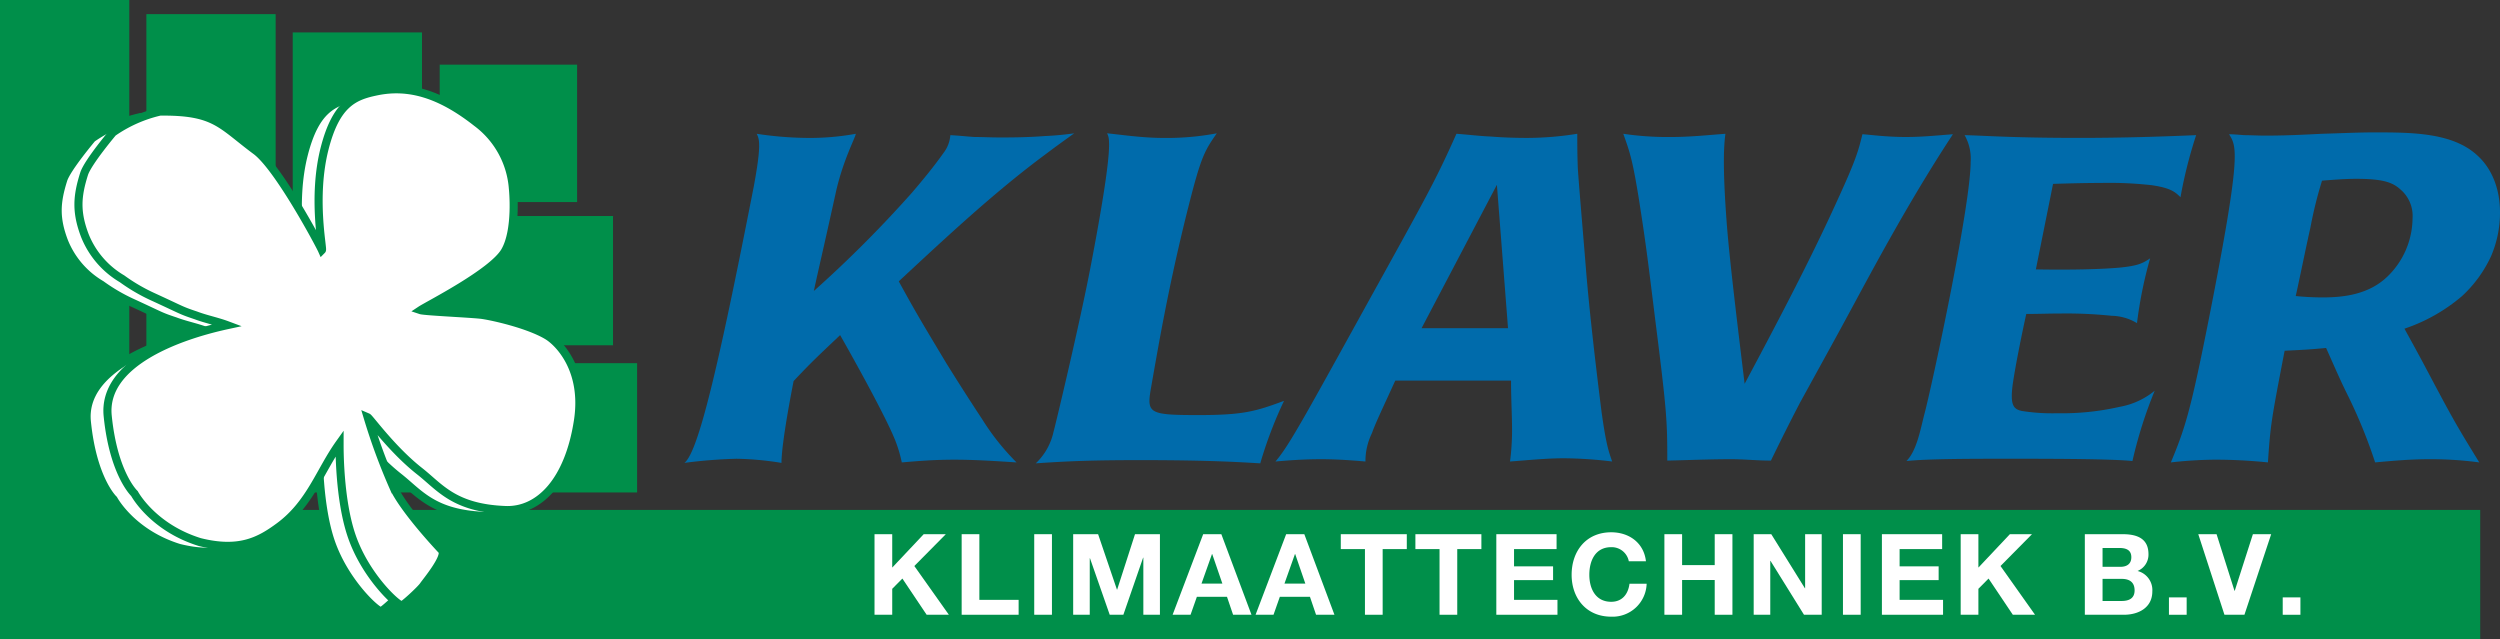
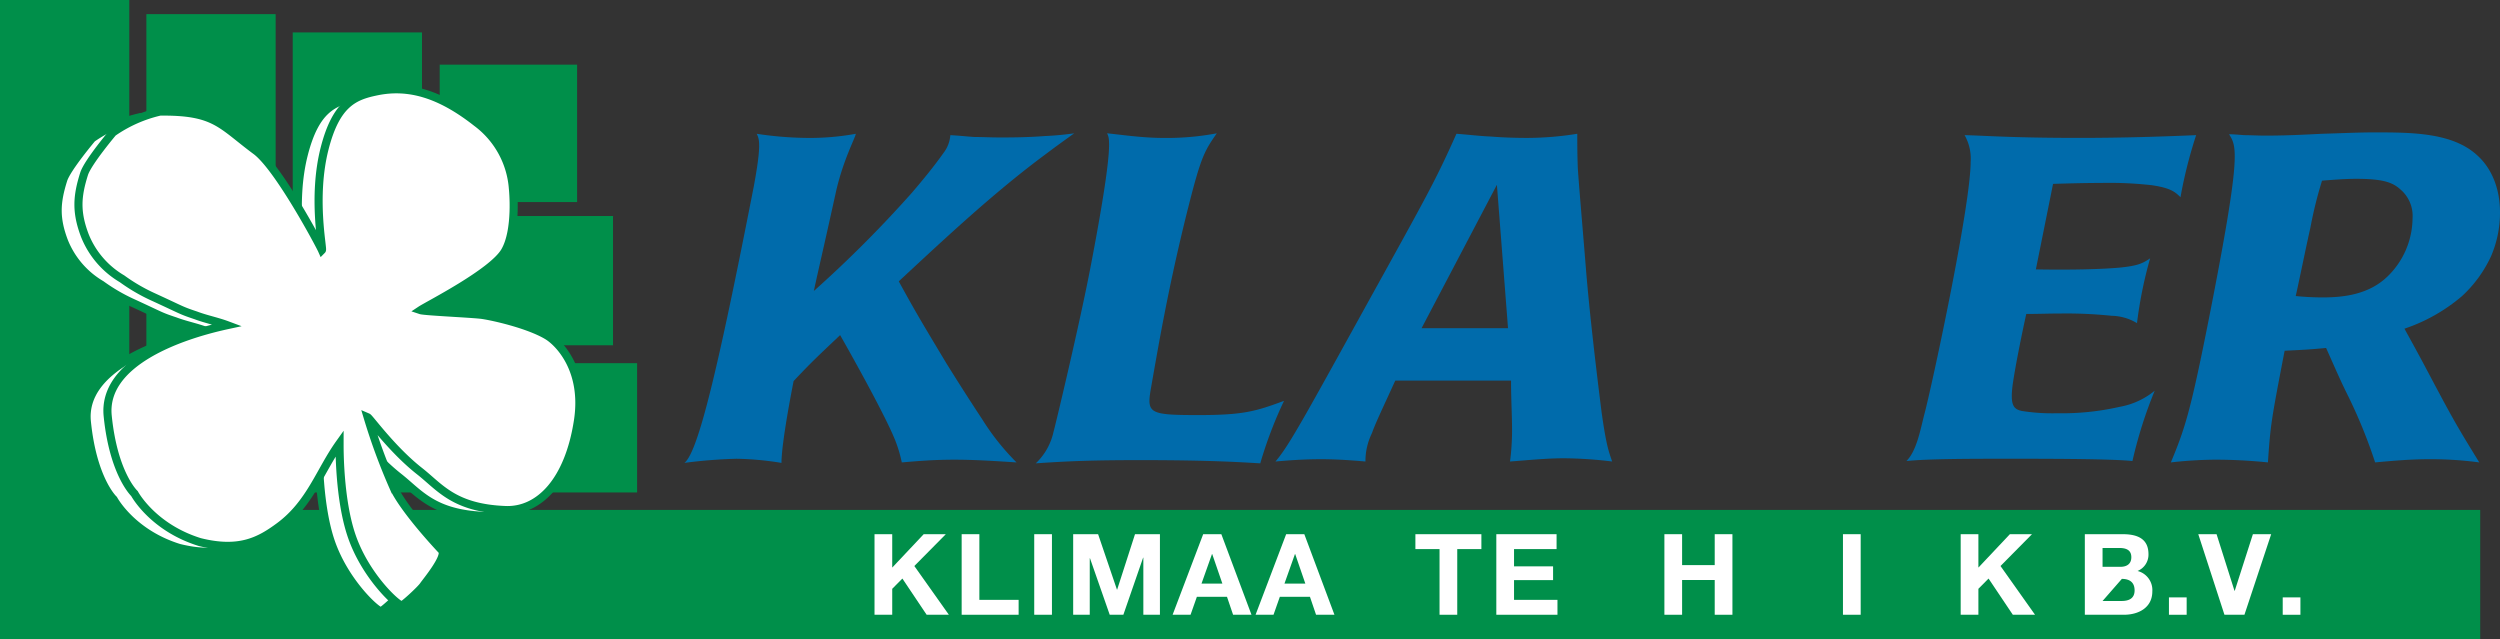
<svg xmlns="http://www.w3.org/2000/svg" id="Layer_1" data-name="Layer 1" width="500" height="127.843" viewBox="0 0 500 127.843">
  <rect x="0" y="0" width="500" height="127.843" fill="#333333" stroke="none" />
  <g>
    <polygon points="0 0 0 127.843 496.042 127.843 496.042 101.985 25.856 101.985 25.856 0 0 0" style="fill: #008f4a" />
    <polygon points="29.277 2.827 29.277 98.492 127.423 98.492 127.423 72.636 55.13 72.636 55.13 2.827 29.277 2.827" style="fill: #008f4a" />
    <polygon points="58.543 6.486 58.543 69.058 122.606 69.058 122.606 43.202 84.399 43.202 84.399 6.486 58.543 6.486" style="fill: #008f4a" />
    <polygon points="102.494 12.93 87.938 12.93 87.938 40.414 115.422 40.414 115.422 12.93 102.494 12.93" style="fill: #008f4a" />
    <path d="M182.482,38.431c2.122-2.483,4.246-5.056,6.269-7.906a6.579,6.579,0,0,0,1.315-3.493c1.822.092,3.337.275,4.855.368,1.515,0,3.132.092,5.157.092,1.718,0,5.256,0,8.799-.277,2.02-.09,4.043-.275,5.967-.55-1.924,1.378-3.843,2.758-5.665,4.138-10.317,7.629-20.022,16.73-29.426,25.464,3.437,6.251,4.043,7.261,9.503,16.36,2.226,3.588,4.754,7.541,7.18,11.219a48.119,48.119,0,0,0,6.876,8.639c-4.147-.273-8.292-.548-12.436-.548-4.147,0-7.381.275-10.517.548a26.912,26.912,0,0,0-1.312-4.409c-1.822-4.598-7.989-15.722-11.022-21.053-4.652,4.413-5.665,5.331-9.304,9.191-2.226,11.399-2.426,15.17-2.426,16.365a61.074,61.074,0,0,0-9-.828,99.361,99.361,0,0,0-10.416.828c2.729-2.115,6.673-18.482,13.853-55.157,1.617-8.641,1.112-9.654.607-10.664a71.056,71.056,0,0,0,10.111.827,51.276,51.276,0,0,0,9.71-.827c-.102.827-2.629,5.423-4.045,11.951-2.426,11.031-3.439,15.26-4.35,19.49a239.901,239.901,0,0,0,19.72-19.767" style="fill: #006bab" />
    <path d="M230.311,76.948c-1.008,5.701-1.008,6.068,9.406,6.068,8.898,0,11.426-.737,17.091-2.85A83.575,83.575,0,0,0,252.053,92.668c-3.337-.185-9.505-.643-23.865-.643-9.505,0-14.36.185-21.035.643a12.236,12.236,0,0,0,3.54-6.251c.304-1.01,5.259-21.693,7.484-33.37,4.751-24.819,3.64-25.463,3.234-26.383,2.124.185,6.878.92,11.124.92a53.607,53.607,0,0,0,10.822-.92c-2.629,3.77-3.236,4.871-6.167,16.637-3.642,14.804-5.462,25.651-6.88,33.647" style="fill: #006bab" />
    <path d="M279.052,76.122c-2.426,5.331-3.944,8.456-4.652,10.479a12.753,12.753,0,0,0-1.312,5.701c-3.137-.277-5.967-.462-8.9-.462-3.033,0-6.068.185-9.099.462,2.932-3.405,6.167-9.561,22.345-38.793,8.495-15.352,10.116-18.387,13.857-26.753,2.526.185,4.65.46,6.873.552,2.327.183,4.65.275,7.385.275a63.663,63.663,0,0,0,9.908-.828c0,2.3,0,3.768.099,6.803.201,3.218,1.317,16.18,1.617,20.04.71,8.826,2.126,20.775,3.137,28.774.909,6.524,1.416,7.906,2.124,9.929a84.35,84.35,0,0,0-9.606-.647c-3.54,0-7.078.37-10.822.647a48.647,48.647,0,0,0,.404-6.343c0-2.85-.201-6.158-.201-9.836Zm20.327-39.163-15.068,28.684h17.294Z" style="fill: #006bab" />
-     <path d="M360.052,80.441c-2.023,3.863-3.944,7.723-5.868,11.679-2.729,0-5.36-.28-7.987-.28-4.145,0-8.594.185-12.739.28,0-7.998-.104-9.931-2.429-28.316-1.621-13.147-1.924-15.535-3.34-24.546-1.211-7.354-1.718-8.824-3.033-12.502a60.372,60.372,0,0,0,9.606.645c3.644,0,7.182-.367,10.82-.645-.201,1.653-.706,5.331.304,18.387.609,7.629,2.226,20.773,3.54,31.622,6.271-11.767,13.144-24.728,18.705-37.048,3.543-7.721,4.048-9.561,4.855-12.869,1.518.09,4.751.552,8.698.552,3.132,0,5.865-.277,9.403-.555-5.563,8.458-10.619,17.192-15.472,26.018-2.83,5.148-5.559,10.294-8.393,15.445Z" style="fill: #006bab" />
    <path d="M407.171,53.877c4.35.09,11.936.09,16.89-.367,3.54-.368,4.449-.828,5.964-1.84a84.759,84.759,0,0,0-2.627,12.959A10.128,10.128,0,0,0,422.34,63.158a87.83,87.83,0,0,0-10.01-.458c-2.429,0-4.754.092-7.078.092-1.01,4.596-2.226,10.664-2.731,14.249-.507,4.041.203,4.781,1.822,5.148a38.715,38.715,0,0,0,7.074.46,51.86,51.86,0,0,0,12.545-1.288,15.189,15.189,0,0,0,6.977-3.218,88.924,88.924,0,0,0-4.451,14.064c-3.538-.37-12.642-.46-23.763-.46-8.292,0-16.989,0-21.438.46,2.122-2.117,2.83-6.528,3.64-9.559,1.518-5.793,9.203-41.461,9.203-50.287a9.466,9.466,0,0,0-1.213-5.331c4.045.092,9.606.55,22.753.55,9.304,0,16.989-.275,23.56-.55a91.342,91.342,0,0,0-3.132,12.412c-1.114-1.105-2.023-1.84-5.665-2.393a75.868,75.868,0,0,0-10.211-.46c-3.238,0-6.474.092-9.611.185Z" style="fill: #006bab" />
    <path d="M498.183,51.303a25.252,25.252,0,0,1-5.766,7.904,34.619,34.619,0,0,1-11.525,6.528c1.416,2.575,2.83,5.146,4.246,7.814,5.36,10.109,5.964,11.216,10.72,18.933a73.555,73.555,0,0,0-10.012-.643c-3.538,0-6.876.28-10.819.643a101.689,101.689,0,0,0-5.561-13.602c-1.518-3.035-2.832-6.158-4.246-9.284-2.934.273-4.35.37-8.294.552-2.731,14.155-2.832,14.89-3.34,22.334a103.881,103.881,0,0,0-10.614-.548,83.44,83.44,0,0,0-8.801.548c2.835-6.799,3.946-10.202,7.687-29.139,6.37-32.359,5.563-34.014,3.944-36.495.809,0,1.82.092,3.035.185,1.211,0,2.731.092,4.246.092,4.043,0,7.685-.185,11.325-.37,3.54-.09,6.979-.275,10.416-.275,7.484,0,15.776,0,20.733,4.688C498.079,33.466,500,37.329,500,42.479a22.001,22.001,0,0,1-1.817,8.824m-18.002-13.332c-1.513-1.38-3.236-2.208-8.898-2.208-2.221,0-4.548.185-6.875.37A82.56,82.56,0,0,0,462.082,45.51c-1.01,4.503-1.919,9.101-2.934,13.697a53.432,53.432,0,0,0,5.462.277c4.753,0,9.302-.83,12.741-4.045a16.375,16.375,0,0,0,5.159-11.767,6.94,6.94,0,0,0-2.329-5.701" style="fill: #006bab" />
    <path d="M60.227,51.181c-.521-1.175-8.711-16.536-13.194-19.858-7.054-5.227-8.1-7.967-19.204-7.841a27.064,27.064,0,0,0-9.408,4.181s-4.963,5.881-5.748,8.233c-1.43,4.517-1.657,7.669.144,12.398a17.608,17.608,0,0,0,7.435,8.634A36.205,36.205,0,0,0,26.264,60.456c6.267,2.873,5.615,2.744,8.749,3.786,2.09.791,4.183,1.177,6.273,1.962-9.672,2.093-24.985,7.529-23.912,18.157,1.177,11.627,5.353,15.519,5.353,15.519s3.606,6.756,13.07,9.699c7.836,1.962,11.888-.131,15.936-3.137,6.186-4.589,8.1-11.104,12.021-16.595,0,.525-.133,11.237,2.478,18.69,2.742,7.805,8.844,13.496,9.933,13.715.327.063,3.854-3.202,4.377-3.987s4.634-5.683,3.721-6.99c0,0-7.708-8.098-9.798-12.804a120.348,120.348,0,0,1-5.094-13.848c.408.176,4.898,6.465,10.382,10.781,4.07,3.198,6.86,7.378,17.181,7.773,6.792.259,12.673-5.879,14.502-17.9,1.533-10.078-3.757-15.555-6.14-16.98-3.919-2.35-11.505-3.991-13.325-4.183-2.483-.262-11.234-.654-12.017-.913C81.521,62.154,94.293,55.718,96.805,51.441c2.514-4.271,1.612-12.608,1.612-12.608a18.07,18.07,0,0,0-7.227-13.124c-7.23-5.696-13.519-7.604-19.988-6.273-4.442.915-8.129,2.325-10.452,11.496-2.483,9.798-.262,19.988-.523,20.25" style="fill: #fff" />
    <path d="M60.227,51.181c-.521-1.175-8.711-16.536-13.194-19.858-7.054-5.227-8.1-7.967-19.204-7.841a27.064,27.064,0,0,0-9.408,4.181s-4.963,5.881-5.748,8.233c-1.43,4.517-1.657,7.669.144,12.398a17.608,17.608,0,0,0,7.435,8.634A36.205,36.205,0,0,0,26.264,60.456c6.267,2.873,5.615,2.744,8.749,3.786,2.09.791,4.183,1.177,6.273,1.962-9.672,2.093-24.985,7.529-23.912,18.157,1.177,11.627,5.353,15.519,5.353,15.519s3.606,6.756,13.07,9.699c7.836,1.962,11.888-.131,15.936-3.137,6.186-4.589,8.1-11.104,12.021-16.595,0,.525-.133,11.237,2.478,18.69,2.742,7.805,8.844,13.496,9.933,13.715.327.063,3.854-3.202,4.377-3.987s4.634-5.683,3.721-6.99c0,0-7.708-8.098-9.798-12.804a120.348,120.348,0,0,1-5.094-13.848c.408.176,4.898,6.465,10.382,10.781,4.07,3.198,6.86,7.378,17.181,7.773,6.792.259,12.673-5.879,14.502-17.9,1.533-10.078-3.757-15.555-6.14-16.98-3.919-2.35-11.505-3.991-13.325-4.183-2.483-.262-11.234-.654-12.017-.913C81.521,62.154,94.293,55.718,96.805,51.441c2.514-4.271,1.612-12.608,1.612-12.608a18.07,18.07,0,0,0-7.227-13.124c-7.23-5.696-13.519-7.604-19.988-6.273-4.442.915-8.129,2.325-10.452,11.496C58.267,40.729,60.488,50.92,60.227,51.181Z" style="fill: none;stroke: #008f4a;stroke-width: 1.621px" />
    <path d="M64.386,50.014c-.523-1.177-8.709-16.536-13.194-19.86-7.054-5.225-8.1-7.969-19.206-7.838A27.159,27.159,0,0,0,22.581,26.497s-4.966,5.881-5.75,8.231c-1.43,4.517-1.655,7.667.147,12.4a17.617,17.617,0,0,0,7.432,8.634,35.951,35.951,0,0,0,6.01,3.527c6.271,2.873,5.619,2.74,8.752,3.788,2.09.787,4.183,1.177,6.273,1.957-9.669,2.093-24.983,7.529-23.905,18.162,1.173,11.627,5.351,15.519,5.351,15.519s3.603,6.756,13.066,9.699c7.836,1.957,11.888-.138,15.938-3.143,6.186-4.584,8.098-11.099,12.019-16.588,0,.521-.131,11.234,2.485,18.685,2.735,7.805,8.84,13.499,9.927,13.715.327.07,3.852-3.198,4.372-3.985.528-.785,4.641-5.687,3.727-6.988,0,0-7.708-8.1-9.798-12.804a120.391,120.391,0,0,1-5.094-13.85c.404.174,4.898,6.467,10.384,10.779,4.068,3.193,6.858,7.383,17.181,7.775,6.788.257,12.669-5.883,14.5-17.898,1.536-10.08-3.761-15.555-6.14-16.985-3.921-2.352-11.505-3.989-13.325-4.183-2.48-.264-11.234-.652-12.019-.916,1.567-1.04,14.34-7.478,16.854-11.755,2.51-4.273,1.61-12.608,1.61-12.608a18.077,18.077,0,0,0-7.23-13.129c-7.227-5.692-13.514-7.602-19.988-6.269-4.44.913-8.127,2.323-10.452,11.494-2.483,9.8-.259,19.988-.521,20.252" style="fill: #fff" />
    <path d="M64.386,50.014c-.523-1.177-8.709-16.536-13.194-19.86-7.054-5.225-8.1-7.969-19.206-7.838A27.159,27.159,0,0,0,22.581,26.497s-4.966,5.881-5.75,8.231c-1.43,4.517-1.655,7.667.147,12.4a17.617,17.617,0,0,0,7.432,8.634,35.951,35.951,0,0,0,6.01,3.527c6.271,2.873,5.619,2.74,8.752,3.788,2.09.787,4.183,1.177,6.273,1.957-9.669,2.093-24.983,7.529-23.905,18.162,1.173,11.627,5.351,15.519,5.351,15.519s3.603,6.756,13.066,9.699c7.836,1.957,11.888-.138,15.938-3.143,6.186-4.584,8.098-11.099,12.019-16.588,0,.521-.131,11.234,2.485,18.685,2.735,7.805,8.84,13.499,9.927,13.715.327.07,3.852-3.198,4.372-3.985.528-.785,4.641-5.687,3.727-6.988,0,0-7.708-8.1-9.798-12.804a120.391,120.391,0,0,1-5.094-13.85c.404.174,4.898,6.467,10.384,10.779,4.068,3.193,6.858,7.383,17.181,7.775,6.788.257,12.669-5.883,14.5-17.898,1.536-10.08-3.761-15.555-6.14-16.985-3.921-2.352-11.505-3.989-13.325-4.183-2.48-.264-11.234-.652-12.019-.916,1.567-1.04,14.34-7.478,16.854-11.755,2.51-4.273,1.61-12.608,1.61-12.608a18.077,18.077,0,0,0-7.23-13.129c-7.227-5.692-13.514-7.602-19.988-6.269-4.44.913-8.127,2.323-10.452,11.494C62.425,39.562,64.648,49.751,64.386,50.014Z" style="fill: none;stroke: #008f4a;stroke-width: 1.621px" />
    <polygon points="174.903 106.838 178.445 106.838 178.445 113.518 184.741 106.838 189.163 106.838 182.867 113.202 189.774 122.951 185.328 122.951 180.475 115.71 178.445 117.762 178.445 122.951 174.903 122.951 174.903 106.838" style="fill: #fff" />
    <polygon points="192.331 106.838 195.873 106.838 195.873 119.972 203.725 119.972 203.725 122.951 192.331 122.951 192.331 106.838" style="fill: #fff" />
    <rect x="206.845" y="106.838" width="3.543" height="16.112" style="fill: #fff" />
    <polygon points="214.634 106.838 219.62 106.838 223.388 117.92 223.433 117.92 227.001 106.838 231.986 106.838 231.986 122.951 228.669 122.951 228.669 111.533 228.624 111.533 224.673 122.951 221.943 122.951 217.996 111.648 217.951 111.648 217.951 122.951 214.634 122.951 214.634 106.838" style="fill: #fff" />
    <path d="M240.636,106.838h3.633l6.028,16.114h-3.678l-1.22-3.588h-6.025l-1.263,3.588h-3.588Zm-.336,9.884h4.174l-2.032-5.91h-.045Z" style="fill: #fff" />
    <path d="M257.231,106.838h3.633L266.889,122.952H263.211l-1.22-3.588h-6.025l-1.263,3.588h-3.588Zm-.34,9.884h4.176l-2.03-5.91h-.047Z" style="fill: #fff" />
-     <polygon points="272.989 109.818 268.158 109.818 268.158 106.839 281.359 106.839 281.359 109.818 276.531 109.818 276.531 122.951 272.989 122.951 272.989 109.818" style="fill: #fff" />
    <polygon points="287.908 109.818 283.08 109.818 283.08 106.839 296.278 106.839 296.278 109.818 291.45 109.818 291.45 122.951 287.908 122.951 287.908 109.818" style="fill: #fff" />
    <polygon points="299.264 106.838 311.315 106.838 311.315 109.817 302.807 109.817 302.807 113.27 310.616 113.27 310.616 116.023 302.807 116.023 302.807 119.972 311.493 119.972 311.493 122.951 299.264 122.951 299.264 106.838" style="fill: #fff" />
-     <path d="M325.763,112.256a3.481,3.481,0,0,0-3.52-2.821c-3.182,0-4.377,2.706-4.377,5.527,0,2.688,1.195,5.396,4.377,5.396,2.167,0,3.385-1.491,3.655-3.61h3.432a6.808,6.808,0,0,1-7.087,6.587c-4.988,0-7.917-3.723-7.917-8.373,0-4.783,2.929-8.506,7.917-8.506,3.543,0,6.524,2.075,6.948,5.8Z" style="fill: #fff" />
    <polygon points="332.879 106.838 336.42 106.838 336.42 113.022 342.943 113.022 342.943 106.838 346.486 106.838 346.486 122.951 342.943 122.951 342.943 116.001 336.42 116.001 336.42 122.951 332.879 122.951 332.879 106.838" style="fill: #fff" />
-     <polygon points="350.737 106.838 354.257 106.838 360.979 117.649 361.024 117.649 361.024 106.838 364.341 106.838 364.341 122.951 360.799 122.951 354.097 112.167 354.054 112.167 354.054 122.951 350.737 122.951 350.737 106.838" style="fill: #fff" />
    <rect x="368.592" y="106.838" width="3.543" height="16.112" style="fill: #fff" />
-     <polygon points="376.381 106.838 388.429 106.838 388.429 109.817 379.921 109.817 379.921 113.27 387.728 113.27 387.728 116.023 379.921 116.023 379.921 119.972 388.61 119.972 388.61 122.951 376.381 122.951 376.381 106.838" style="fill: #fff" />
    <polygon points="392.136 106.838 395.679 106.838 395.679 113.518 401.975 106.838 406.397 106.838 400.101 113.202 407.006 122.951 402.564 122.951 397.711 115.71 395.679 117.762 395.679 122.951 392.136 122.951 392.136 106.838" style="fill: #fff" />
-     <path d="M416.966,106.838h7.586c3.067,0,5.144.997,5.144,3.998a3.535,3.535,0,0,1-2.187,3.36,3.937,3.937,0,0,1,2.956,4.084c0,3.272-2.776,4.672-5.687,4.672h-7.811Zm3.545,6.524h3.588c1.24,0,2.167-.564,2.167-1.919,0-1.533-1.17-1.849-2.438-1.849h-3.317Zm0,6.835H424.304c1.4,0,2.616-.449,2.616-2.117,0-1.648-1.04-2.302-2.55-2.302h-3.858Z" style="fill: #fff" />
+     <path d="M416.966,106.838h7.586c3.067,0,5.144.997,5.144,3.998a3.535,3.535,0,0,1-2.187,3.36,3.937,3.937,0,0,1,2.956,4.084c0,3.272-2.776,4.672-5.687,4.672h-7.811Zm3.545,6.524h3.588c1.24,0,2.167-.564,2.167-1.919,0-1.533-1.17-1.849-2.438-1.849h-3.317Zm0,6.835H424.304c1.4,0,2.616-.449,2.616-2.117,0-1.648-1.04-2.302-2.55-2.302Z" style="fill: #fff" />
    <rect x="433.789" y="119.478" width="3.543" height="3.475" style="fill: #fff" />
    <polygon points="448.888 122.951 444.89 122.951 439.656 106.84 443.314 106.84 446.901 118.166 446.947 118.166 450.579 106.84 454.235 106.84 448.888 122.951" style="fill: #fff" />
    <rect x="456.544" y="119.478" width="3.54" height="3.475" style="fill: #fff" />
  </g>
</svg>